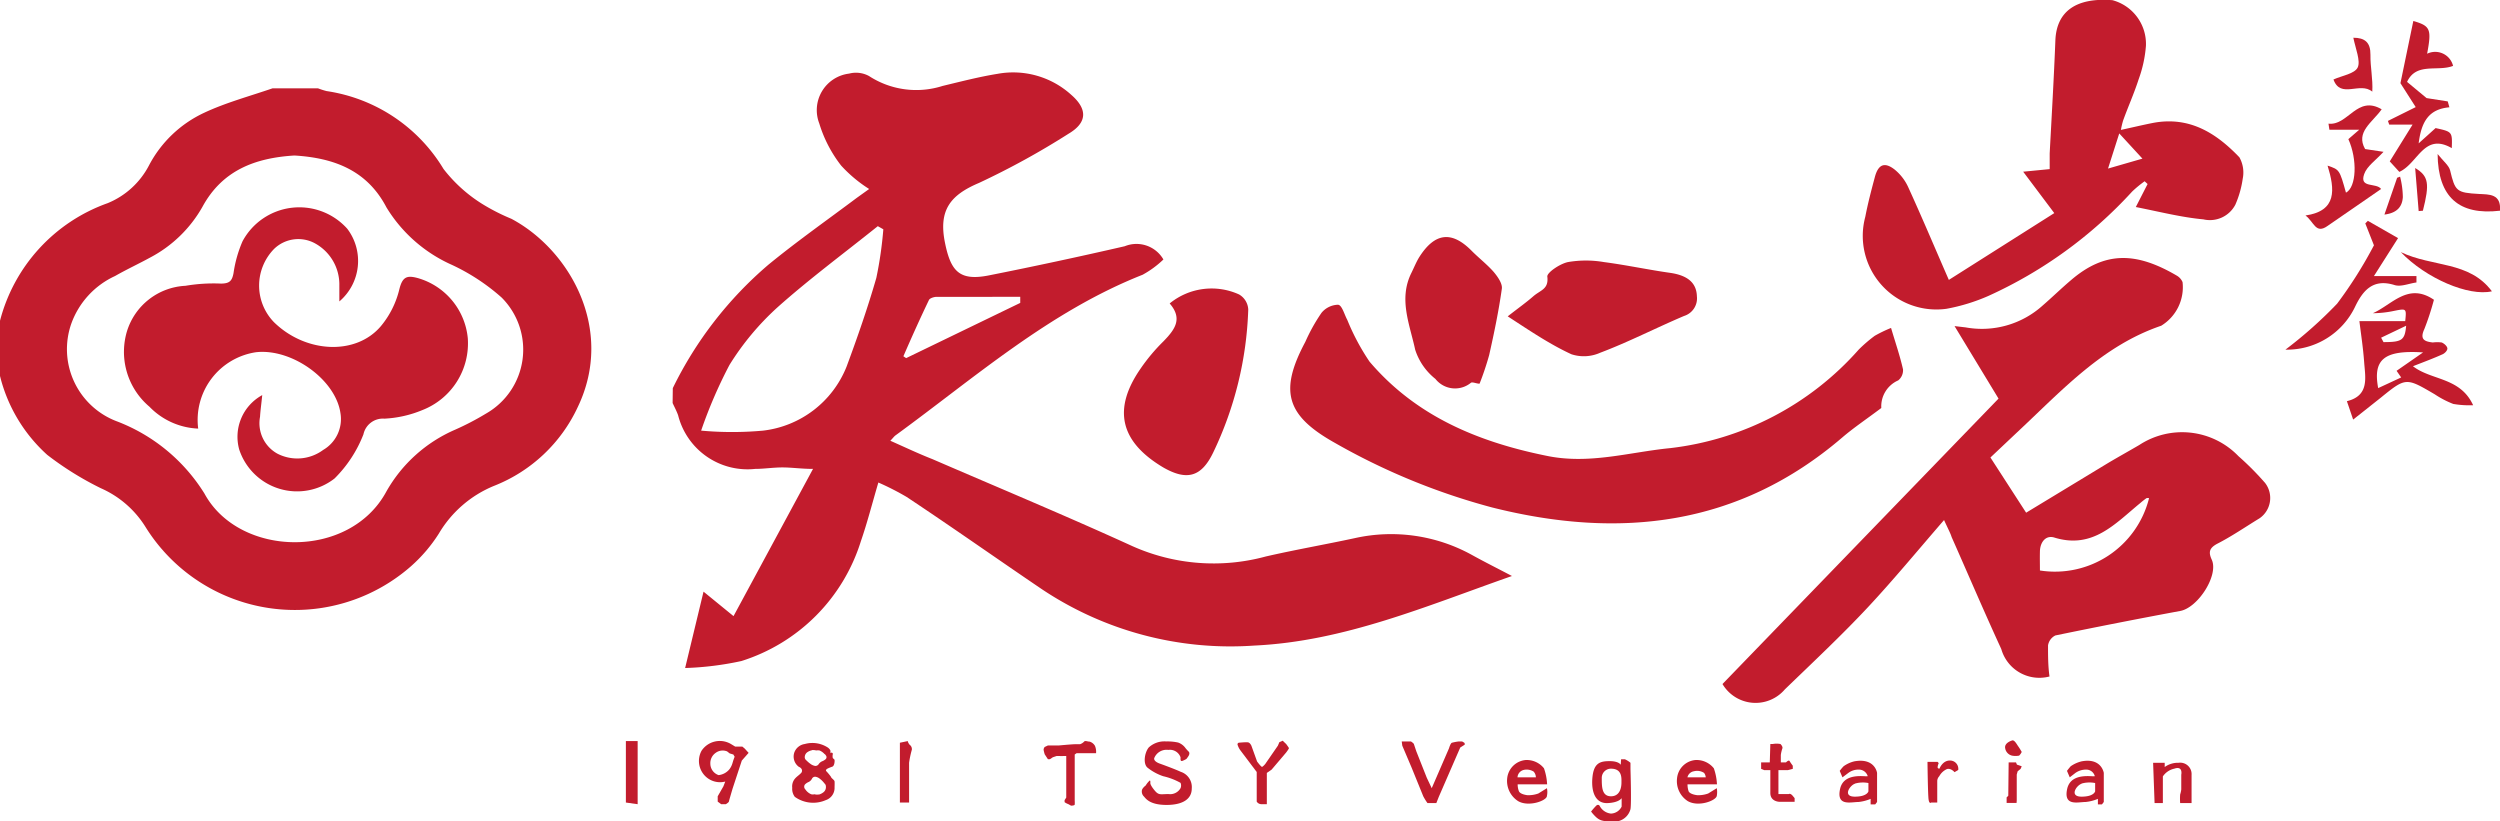
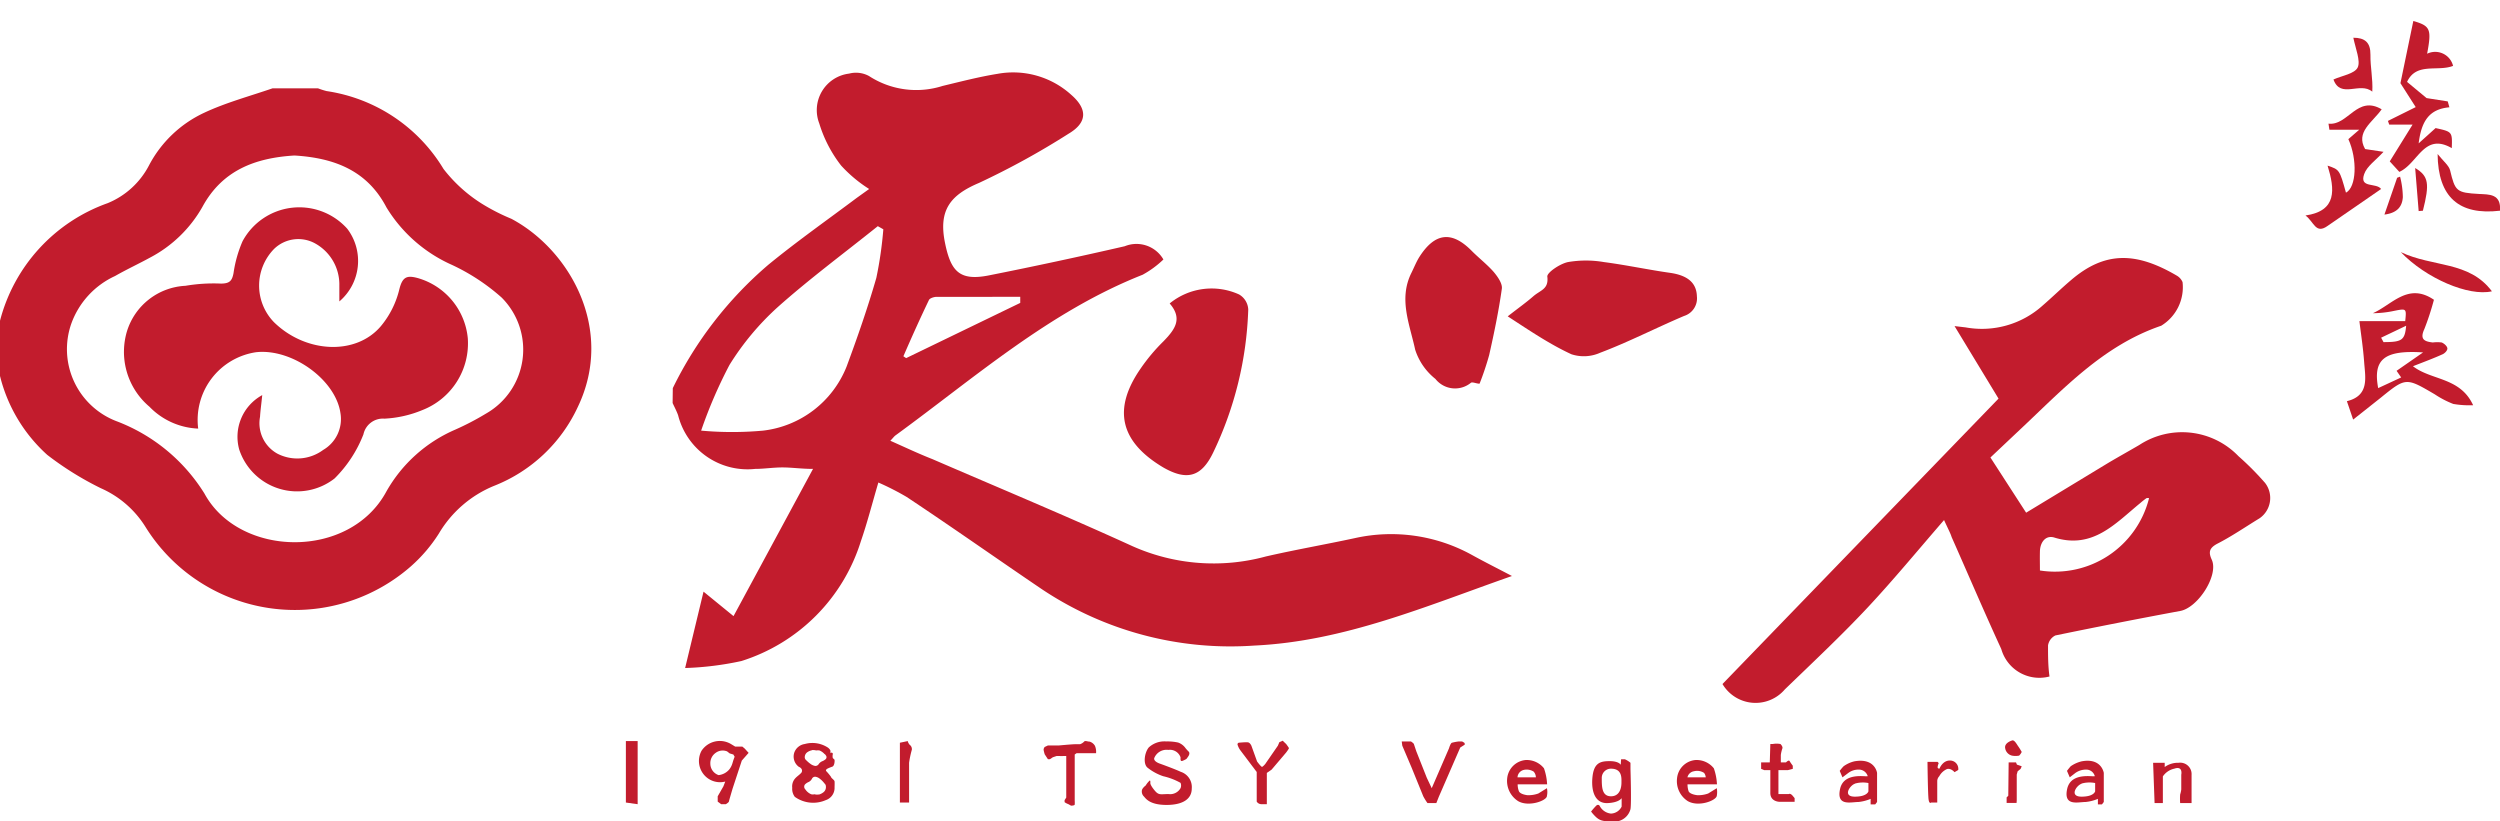
<svg xmlns="http://www.w3.org/2000/svg" viewBox="0 0 135.85 44.64">
  <defs>
    <style>.cls-1{fill:#c21c2d;}</style>
  </defs>
  <g id="圖層_2" data-name="圖層 2">
    <g id="圖層_1-2" data-name="圖層 1">
      <path class="cls-1" d="M36.56,21.09a20.81,20.81,0,0,1,5.2-6.71c1.55-1.27,3.2-2.43,4.8-3.63l.67-.48A7.39,7.39,0,0,1,45.71,9a7.06,7.06,0,0,1-1.19-2.29A2,2,0,0,1,46.14,4a1.48,1.48,0,0,1,1.08.13,4.71,4.71,0,0,0,4,.54c1-.24,2-.5,3-.66a4.7,4.7,0,0,1,4,1.15c.89.78.86,1.51-.16,2.11A42.85,42.85,0,0,1,53.2,9.94c-1.56.66-2.21,1.48-1.85,3.25.31,1.53.77,2.09,2.36,1.78q3.72-.74,7.41-1.59a1.69,1.69,0,0,1,2.1.72,5.3,5.3,0,0,1-1.13.83c-5.06,2-9.11,5.58-13.43,8.73-.08.06-.14.15-.28.29.81.36,1.55.71,2.29,1,3.63,1.57,7.28,3.09,10.87,4.73a10.82,10.82,0,0,0,7.24.56c1.61-.37,3.23-.65,4.85-1a9.08,9.08,0,0,1,6.38.93c.67.37,1.35.71,2.15,1.13-4.68,1.64-9.11,3.55-14,3.78A18.45,18.45,0,0,1,56.59,32c-2.45-1.66-4.87-3.37-7.33-5a14.59,14.59,0,0,0-1.53-.78c-.34,1.15-.6,2.18-.95,3.19a9.92,9.92,0,0,1-6.49,6.51,16.7,16.7,0,0,1-3.06.38l1-4.15,1.63,1.33,4.32-8c-.64,0-1.15-.08-1.66-.08s-1,.08-1.48.08a3.89,3.89,0,0,1-4.19-2.91c-.08-.23-.2-.45-.3-.67ZM48,12.46l-.3-.17c-1.82,1.46-3.7,2.85-5.44,4.4a14.63,14.63,0,0,0-2.62,3.14,25.35,25.35,0,0,0-1.54,3.57,18.58,18.58,0,0,0,3.37,0A5.58,5.58,0,0,0,46,19.93c.59-1.59,1.15-3.2,1.62-4.83A21,21,0,0,0,48,12.46Zm7.44,4,0-.33H50.9c-.14,0-.37.07-.42.17-.48,1-.93,2-1.39,3.06l.15.1Z" />
      <path class="cls-1" d="M105.64,28.26c-1.43,1.65-2.74,3.24-4.14,4.74s-3,3-4.51,4.46a2.09,2.09,0,0,1-3.39-.29l15-15.51-2.39-3.94.6.07A4.93,4.93,0,0,0,111,16.6c.52-.45,1-.92,1.53-1.37,1.86-1.6,3.56-1.54,5.76-.25a.74.74,0,0,1,.31.35,2.45,2.45,0,0,1-1.16,2.37c-3.17,1.08-5.35,3.47-7.69,5.66l-1.59,1.5,1.94,3,4.42-2.68c.57-.34,1.15-.66,1.73-1a4.25,4.25,0,0,1,5.39.61,15.37,15.37,0,0,1,1.45,1.46,1.34,1.34,0,0,1-.3,1.91c-.77.47-1.54,1-2.33,1.4-.39.22-.47.43-.27.86.38.85-.76,2.61-1.72,2.78q-3.39.63-6.78,1.33a.73.73,0,0,0-.4.54c0,.56,0,1.13.08,1.69a2.15,2.15,0,0,1-2.62-1.49c-.92-2-1.8-4.06-2.7-6.09C106,29,105.82,28.66,105.64,28.26ZM110.85,31a5.27,5.27,0,0,0,5.93-3.93.34.34,0,0,0-.14,0,4.19,4.19,0,0,0-.33.26c-1.36,1.11-2.58,2.53-4.68,1.88-.46-.14-.76.24-.78.73C110.84,30.35,110.85,30.68,110.85,31Z" />
-       <path class="cls-1" d="M102.76,17.82c.23.78.48,1.5.65,2.25a.71.71,0,0,1-.26.6,1.54,1.54,0,0,0-.92,1.5c-.81.61-1.5,1.07-2.13,1.61-5.64,4.83-12.11,5.53-19,3.8a35.74,35.74,0,0,1-8.59-3.53c-2.63-1.48-3-2.81-1.58-5.47A9.69,9.69,0,0,1,71.81,17a1.2,1.2,0,0,1,.89-.44c.22,0,.35.53.51.82a12.29,12.29,0,0,0,1.21,2.27C76.93,22.6,80.28,24,84,24.76c2.34.5,4.52-.19,6.77-.41A16.15,16.15,0,0,0,101,19a7.81,7.81,0,0,1,.87-.75A7.3,7.3,0,0,1,102.76,17.82Z" />
-       <path class="cls-1" d="M116.06,11.25,116.7,10l-.16-.15a6.13,6.13,0,0,0-.68.56,24,24,0,0,1-7.81,5.67,10.19,10.19,0,0,1-2.28.7,4,4,0,0,1-4.41-5c.14-.73.33-1.45.52-2.16s.54-.82,1.07-.41a2.66,2.66,0,0,1,.76,1c.74,1.62,1.43,3.26,2.19,5l5.73-3.63-1.69-2.25,1.44-.14c0-.28,0-.57,0-.85.11-2.06.23-4.11.31-6.16.07-1.59,1.16-2.32,3.1-2.17a2.46,2.46,0,0,1,1.82,2.48,6.81,6.81,0,0,1-.4,1.83c-.24.75-.57,1.48-.84,2.23a4.41,4.41,0,0,0-.12.51c.6-.13,1.14-.26,1.69-.37,2-.4,3.47.52,4.75,1.86a1.69,1.69,0,0,1,.18,1.16,5.4,5.4,0,0,1-.4,1.41,1.56,1.56,0,0,1-1.74.8C118.54,11.81,117.37,11.51,116.06,11.25Zm-.9-4-.61,1.91,1.87-.54Z" />
      <path class="cls-1" d="M63.56,16.49A3.6,3.6,0,0,1,67.33,16a1,1,0,0,1,.5.82,19.36,19.36,0,0,1-1.9,7.76c-.64,1.34-1.43,1.56-2.72.82C60.86,24,60.44,22.23,62,20a10,10,0,0,1,1.22-1.45C63.83,17.92,64.29,17.33,63.56,16.49Z" />
      <path class="cls-1" d="M81.93,17.19c.59-.46,1-.75,1.39-1.09s.85-.38.76-1.08c0-.22.69-.69,1.13-.78a5.75,5.75,0,0,1,1.94,0c1.22.16,2.42.42,3.63.59.93.14,1.41.54,1.43,1.28a1,1,0,0,1-.7,1.06c-1.53.65-3,1.41-4.56,2a2.17,2.17,0,0,1-1.56.08C84.24,18.72,83.17,18,81.93,17.19Z" />
      <path class="cls-1" d="M80.4,20.85c-.17,0-.39-.11-.47-.05A1.36,1.36,0,0,1,78,20.59,3.32,3.32,0,0,1,76.9,19c-.29-1.36-.91-2.74-.21-4.16.15-.3.27-.61.44-.88.85-1.33,1.77-1.42,2.85-.32.39.39.83.73,1.19,1.14.21.25.48.63.44.91-.17,1.21-.42,2.41-.69,3.61A16,16,0,0,1,80.4,20.85Z" />
      <path class="cls-1" d="M127.87,22.8l-.34-1c1.23-.3,1-1.28.94-2.1s-.17-1.51-.26-2.25h2.49c.07-.69.07-.69-.59-.56a5.67,5.67,0,0,1-1.17.13c1.05-.46,1.91-1.69,3.32-.73a14.76,14.76,0,0,1-.52,1.59c-.26.56,0,.68.46.73a1.87,1.87,0,0,1,.48,0c.13.05.3.2.31.32s-.15.28-.28.33c-.49.22-1,.41-1.59.64,1,.78,2.57.59,3.27,2.12a5.17,5.17,0,0,1-1.08-.07,5.16,5.16,0,0,1-1-.52c-1.57-.92-1.57-.93-2.95.19Zm2.61-2.29-.25-.36,1.44-1c-2.13-.14-2.73.39-2.44,1.94Zm-1.09-2.16.13.24c1,0,1.16-.1,1.23-.89Z" />
      <path class="cls-1" d="M131.43,7.79l.92-.83c.91.2.91.2.88,1.09-1.51-.87-1.83.83-2.85,1.29l-.52-.57,1.24-2h-1.27l-.07-.2,1.51-.75-.83-1.3.7-3.38c.93.27,1,.44.75,1.78a1,1,0,0,1,1.41.66c-.84.33-2-.21-2.5.87l1.06.88,1.15.18.09.32C132,5.93,131.58,6.58,131.43,7.79Z" />
-       <path class="cls-1" d="M124.19,19A23.54,23.54,0,0,0,127,16.5a23.28,23.28,0,0,0,2-3.17l-.47-1.19.14-.14,1.64.94L129,15h2.31l0,.35c-.4.05-.84.25-1.19.14-1.18-.37-1.73.31-2.15,1.19A4.1,4.1,0,0,1,124.19,19Z" />
      <path class="cls-1" d="M126.48,9c.65.22.65.22,1,1.47.57-.3.63-1.8.13-2.91l.59-.51h-1.62l-.05-.33c1.07.12,1.55-1.57,2.89-.78-.5.71-1.43,1.23-.9,2.16l1,.15c-.43.47-.9.78-1.05,1.21-.28.79.66.45.92.81-1,.68-1.94,1.35-2.9,2-.66.48-.74-.21-1.21-.56C127,11.46,126.88,10.3,126.48,9Z" />
      <path class="cls-1" d="M135.41,15.83c-1.26.29-3.58-.7-4.95-2.13C132.2,14.53,134.17,14.17,135.41,15.83Z" />
      <path class="cls-1" d="M135.85,11.45c-2.22.26-3.37-.73-3.39-3.08.32.4.61.62.68.89.27,1.14.35,1.21,1.57,1.28C135.25,10.57,135.92,10.52,135.85,11.45Z" />
      <path class="cls-1" d="M127.88,2.05c.62,0,.94.25.93.93s.14,1.3.1,2c-.67-.56-1.72.41-2.11-.66.46-.21,1.16-.31,1.32-.66S128,2.64,127.88,2.05Z" />
      <path class="cls-1" d="M131.43,11.47l-.19-2.34c.74.44.79.86.42,2.32Z" />
      <path class="cls-1" d="M129.57,11.66l.69-2,.16-.06a4.71,4.71,0,0,1,.15,1.11C130.54,11.19,130.3,11.57,129.57,11.66Z" />
      <path class="cls-1" d="M14.81,4.8h2.47a4.26,4.26,0,0,0,.47.15A8.94,8.94,0,0,1,24.1,9.18a8,8,0,0,0,2.15,1.93,11.11,11.11,0,0,0,1.54.78c3.16,1.68,5.63,6,3.61,10.22a8.41,8.41,0,0,1-4.55,4.29,6.22,6.22,0,0,0-3,2.59,8.29,8.29,0,0,1-1.54,1.8A9.56,9.56,0,0,1,7.91,28.64a5.43,5.43,0,0,0-2.43-2.11,17.06,17.06,0,0,1-2.91-1.81A8.51,8.51,0,0,1,0,20.43v-3a9.24,9.24,0,0,1,5.85-6.39A4.42,4.42,0,0,0,8.09,9a6.47,6.47,0,0,1,3-2.87C12.26,5.58,13.56,5.23,14.81,4.8ZM16,8.45c-2.13.13-3.92.8-5,2.79A7,7,0,0,1,8.15,14c-.62.34-1.27.64-1.9,1a4.54,4.54,0,0,0-2.38,2.6,4.19,4.19,0,0,0,2.44,5.28,9.64,9.64,0,0,1,4.8,3.94C13,30.3,19,30.43,21,26.7a7.89,7.89,0,0,1,3.73-3.35,14.69,14.69,0,0,0,1.67-.87,4,4,0,0,0,.86-6.31,11.15,11.15,0,0,0-2.71-1.78A7.94,7.94,0,0,1,21,11.27C19.94,9.24,18.13,8.58,16,8.45Z" />
      <path class="cls-1" d="M14.25,21.47c-.05.5-.1.84-.12,1.18a1.89,1.89,0,0,0,.94,2,2.36,2.36,0,0,0,2.49-.2,1.94,1.94,0,0,0,.94-2c-.26-1.82-2.64-3.53-4.59-3.31a3.72,3.72,0,0,0-3.14,4.15A3.9,3.9,0,0,1,8.12,22.1,3.9,3.9,0,0,1,6.9,18a3.51,3.51,0,0,1,3.18-2.47A9.13,9.13,0,0,1,12,15.41c.48,0,.61-.15.69-.57a6.74,6.74,0,0,1,.49-1.73,3.5,3.5,0,0,1,5.69-.68,2.89,2.89,0,0,1-.43,3.95c0-.36,0-.61,0-.86a2.55,2.55,0,0,0-1.33-2.3,1.89,1.89,0,0,0-2.21.3,2.85,2.85,0,0,0,0,4c1.72,1.67,4.44,1.81,5.8.2a4.93,4.93,0,0,0,1-2c.17-.68.41-.77,1-.61a3.77,3.77,0,0,1,2.72,3.27,3.89,3.89,0,0,1-2.46,3.9,6.17,6.17,0,0,1-2.07.47,1.08,1.08,0,0,0-1.14.85A6.89,6.89,0,0,1,18.18,26,3.31,3.31,0,0,1,13,24.43,2.58,2.58,0,0,1,14.25,21.47Z" />
      <polygon class="cls-1" points="34.01 40.27 34.65 40.27 34.65 40.45 34.65 43.7 34.01 43.61 34.01 40.27" />
      <path class="cls-1" d="M39.72,40.43l.23.14h.39l.13.11.21.23-.37.42-.5,1.52s-.19.64-.2.7-.17.15-.17.15h-.25L39,43.56v-.29l.31-.54.1-.26a1.14,1.14,0,0,1-1.06-.27,1.16,1.16,0,0,1-.23-1.4A1.19,1.19,0,0,1,39.72,40.43Zm-.21.4a.64.64,0,0,0-.62.08.68.68,0,0,0-.29.59.66.66,0,0,0,.45.62.89.89,0,0,0,.58-.31,1,1,0,0,0,.16-.3l.06-.2.07-.19L39.85,41l-.2-.06Z" />
      <path class="cls-1" d="M45.25,41a.5.5,0,0,0,0,.17c0,.05.09.07.1.13s0,.31-.12.36a2.18,2.18,0,0,0-.27.11c-.14.09-.06.13,0,.2a2.73,2.73,0,0,1,.2.25c0,.06.18.16.19.24s0,.32,0,.32a.7.7,0,0,1-.48.7,1.71,1.71,0,0,1-1.68-.18.71.71,0,0,1-.14-.49.65.65,0,0,1,.15-.5c.11-.13.26-.21.36-.34a.2.2,0,0,0,0-.18.3.3,0,0,0-.15-.12.69.69,0,0,1-.25-.77.71.71,0,0,1,.57-.47,1.54,1.54,0,0,1,1.22.17.46.46,0,0,1,.17.17.52.52,0,0,1,0,.17A.06.06,0,0,1,45.25,41Zm-1.13-.23a.66.66,0,0,0-.27.12.34.34,0,0,0-.12.26.21.21,0,0,0,.08.16,1.78,1.78,0,0,0,.26.22.6.6,0,0,0,.22.09.21.21,0,0,0,.2-.1.44.44,0,0,1,.18-.15.59.59,0,0,0,.2-.12.15.15,0,0,0,0-.21.16.16,0,0,0-.07-.07.74.74,0,0,0-.27-.19.55.55,0,0,0-.18,0A.65.65,0,0,0,44.12,40.76Zm.37,2.41a.7.7,0,0,0,.27-.14.35.35,0,0,0,.12-.29.22.22,0,0,0-.08-.18,1.28,1.28,0,0,0-.26-.26.49.49,0,0,0-.22-.1.19.19,0,0,0-.2.11.4.4,0,0,1-.17.17.6.6,0,0,0-.21.14.2.2,0,0,0,0,.24s.05.06.07.09a.73.73,0,0,0,.27.2.38.38,0,0,0,.18,0A.49.49,0,0,0,44.49,43.17Z" />
      <path class="cls-1" d="M48.9,40.36l.43-.09s0,.08.1.2a.29.29,0,0,1,.12.27,5.14,5.14,0,0,0-.15.71c0,.11,0,2.16,0,2.16H48.9Z" />
      <path class="cls-1" d="M56.77,40.59a.24.24,0,0,0-.06.16,2,2,0,0,0,.06.24l.17.26a.23.23,0,0,0,.12,0l.15-.1.21-.07s0,0,.12,0a2.16,2.16,0,0,0,.28,0h.12v2.26l-.09.14,0,.11a.84.84,0,0,0,.21.11l.14.08s.19,0,.2-.06a1.44,1.44,0,0,0,0-.21V41l.1-.07.5,0,.35,0,.21,0a.84.84,0,0,0-.06-.4.5.5,0,0,0-.29-.23c-.12,0-.24-.07-.3,0a.53.53,0,0,1-.22.14l-.23,0c-.22,0-.91.07-.95.07l-.57,0Z" />
      <path class="cls-1" d="M64.15,41.15s0,.09,0,.11,0,.13.12.08.22-.1.23-.14a1,1,0,0,0,.09-.13s.09-.14,0-.23a1.91,1.91,0,0,1-.21-.24.84.84,0,0,0-.36-.25,2.7,2.7,0,0,0-.65-.06,1.25,1.25,0,0,0-.95.33c-.23.29-.31.88-.07,1.09a2.81,2.81,0,0,0,.86.47,3.55,3.55,0,0,1,.94.36.37.37,0,0,1,0,.29.65.65,0,0,1-.65.32c-.44,0-.53.08-.76-.2s-.23-.38-.23-.38v-.1s0-.12-.09,0a1,1,0,0,0-.16.21s-.19.14-.21.27a.38.38,0,0,0,.12.34c.11.13.34.45,1.22.45s1.37-.32,1.37-.89a.87.87,0,0,0-.6-.91c-.34-.16-1.12-.44-1.12-.44s-.36-.11-.32-.3a.72.72,0,0,1,.77-.45A.61.61,0,0,1,64.15,41.15Z" />
      <path class="cls-1" d="M67.31,40.36a.09.09,0,0,0-.06.11,1,1,0,0,0,.15.3l.4.53s.49.65.49.65v1.61a.31.31,0,0,0,.26.14h.29l0-.2V42l.26-.18.79-.93s.16-.21.15-.24-.15-.22-.15-.22l-.19-.18-.18.08-.08.19-.69,1s-.12.14-.17.15-.27-.29-.27-.29L68,40.52s-.07-.16-.18-.18S67.31,40.36,67.31,40.36Z" />
      <path class="cls-1" d="M76.17,40.29h.5s.14.09.16.14l.13.39.57,1.44.27.57.94-2.17s.08-.28.16-.3a2.81,2.81,0,0,1,.37-.07h.18l.12.07s.06.09,0,.12l-.22.14s-.17.39-.17.39l-1,2.3-.13.33h-.48a3,3,0,0,1-.23-.37s-.63-1.55-.63-1.55l-.51-1.2Z" />
      <path class="cls-1" d="M82.54,43c.08.17.45.21.45.21a1.57,1.57,0,0,0,.6-.09l.47-.29a1,1,0,0,1,0,.42c0,.26-1,.62-1.57.28a1.3,1.3,0,0,1-.59-1.23,1.11,1.11,0,0,1,1-1,1.2,1.2,0,0,1,1,.45,3.07,3.07,0,0,1,.17.87h-1.6A1,1,0,0,0,82.54,43Zm-.08-.76h1a.49.49,0,0,0-.12-.31.71.71,0,0,0-.55-.09A.44.44,0,0,0,82.46,42.27Z" />
      <path class="cls-1" d="M91.76,43c.08.17.46.21.46.21a1.57,1.57,0,0,0,.6-.09l.47-.29a1.19,1.19,0,0,1,0,.42c-.05.26-1,.62-1.58.28a1.29,1.29,0,0,1-.58-1.23,1.1,1.1,0,0,1,1-1,1.2,1.2,0,0,1,1,.45,3.07,3.07,0,0,1,.17.87h-1.6A1.17,1.17,0,0,0,91.76,43Zm-.07-.76h1A.46.46,0,0,0,92.6,42a.69.69,0,0,0-.55-.09A.43.43,0,0,0,91.69,42.27Z" />
      <path class="cls-1" d="M88.09,41.26h.21a1.3,1.3,0,0,1,.3.19v.22l0,.12s.06,1.86,0,2.18a.91.91,0,0,1-1,.67c-.56,0-.69-.09-.85-.22a2.31,2.31,0,0,1-.29-.32,3.32,3.32,0,0,1,.28-.32c.11-.1.18,0,.18,0a.78.78,0,0,0,.62.43.67.67,0,0,0,.58-.38v-.46s-.13.24-.76.27-.9-.55-.83-1.37.43-.91.94-.91.6.2.6.2Zm-.55.51a.5.5,0,0,0-.5.5c0,.48,0,1,.5,1s.57-.5.57-.74S88.16,41.77,87.54,41.77Z" />
      <path class="cls-1" d="M96.2,40.43s0,0,.13,0a1.1,1.1,0,0,1,.42,0s.15.14.1.25a1.82,1.82,0,0,0-.08.35v.4h.28s.15-.16.2-.07.17.25.17.25v.17l-.27.07h-.51v1.3h.56c.1-.06.22.1.22.1l.1.12v.2H96.7s-.5,0-.5-.48V41.85h-.33l-.17-.07v-.35h.47Z" />
      <path class="cls-1" d="M102,42v1.58l-.1.13h-.25v-.3a2.31,2.31,0,0,1-.66.17c-.42,0-1.21.25-1-.71s1.5-.62,1.5-.7a.5.5,0,0,0-.48-.35.92.92,0,0,0-.57.18l-.32.24-.15-.35a2.58,2.58,0,0,1,.21-.25,1.65,1.65,0,0,1,.59-.27C101.89,41.17,102,42,102,42Zm-1.21.59c-.27.09-.68.7,0,.7s.74-.29.74-.29v-.45A1.57,1.57,0,0,0,100.8,42.58Z" />
      <path class="cls-1" d="M114.32,42v1.58l-.1.13H114v-.3a2.32,2.32,0,0,1-.67.17c-.41,0-1.21.25-1-.71s1.5-.62,1.5-.7a.48.48,0,0,0-.48-.35,1,1,0,0,0-.57.18l-.31.24-.15-.35s.07-.1.2-.25a1.75,1.75,0,0,1,.6-.27C114.2,41.17,114.32,42,114.32,42Zm-1.21.59c-.28.09-.68.7,0,.7s.74-.29.74-.29v-.45A1.57,1.57,0,0,0,113.11,42.58Z" />
      <path class="cls-1" d="M104.74,41.4h.55l.06.07a.68.68,0,0,0-.06.22c0,.08.1.08.1.08s.18-.49.63-.44a.45.45,0,0,1,.39.51l-.2.12s-.19-.23-.41-.17a.89.89,0,0,0-.42.39.39.39,0,0,0-.11.26v1.17h-.33s-.1.1-.14-.16S104.74,41.4,104.74,41.4Z" />
      <path class="cls-1" d="M109.33,40.24s-.42.12-.37.41a.49.49,0,0,0,.37.41,1,1,0,0,0,.39,0,.66.66,0,0,0,.14-.2s-.1-.18-.18-.29S109.46,40.18,109.33,40.24Z" />
      <polygon class="cls-1" points="109.15 41.43 109.55 41.43 109.6 41.55 109.86 41.64 109.8 41.78 109.64 41.91 109.59 42.09 109.59 43.49 109.58 43.63 109.19 43.63 109.04 43.63 109.04 43.33 109.13 43.24 109.15 41.43" />
      <path class="cls-1" d="M117,41.45h.63l0,.23a1.22,1.22,0,0,1,.75-.23.62.62,0,0,1,.71.66v1.53h-.62a3.06,3.06,0,0,1,0-.47,1.52,1.52,0,0,0,.06-.27s0-.8,0-.8.11-.5-.38-.33a1,1,0,0,0-.62.42v1.45h-.45Z" />
    </g>
  </g>
</svg>